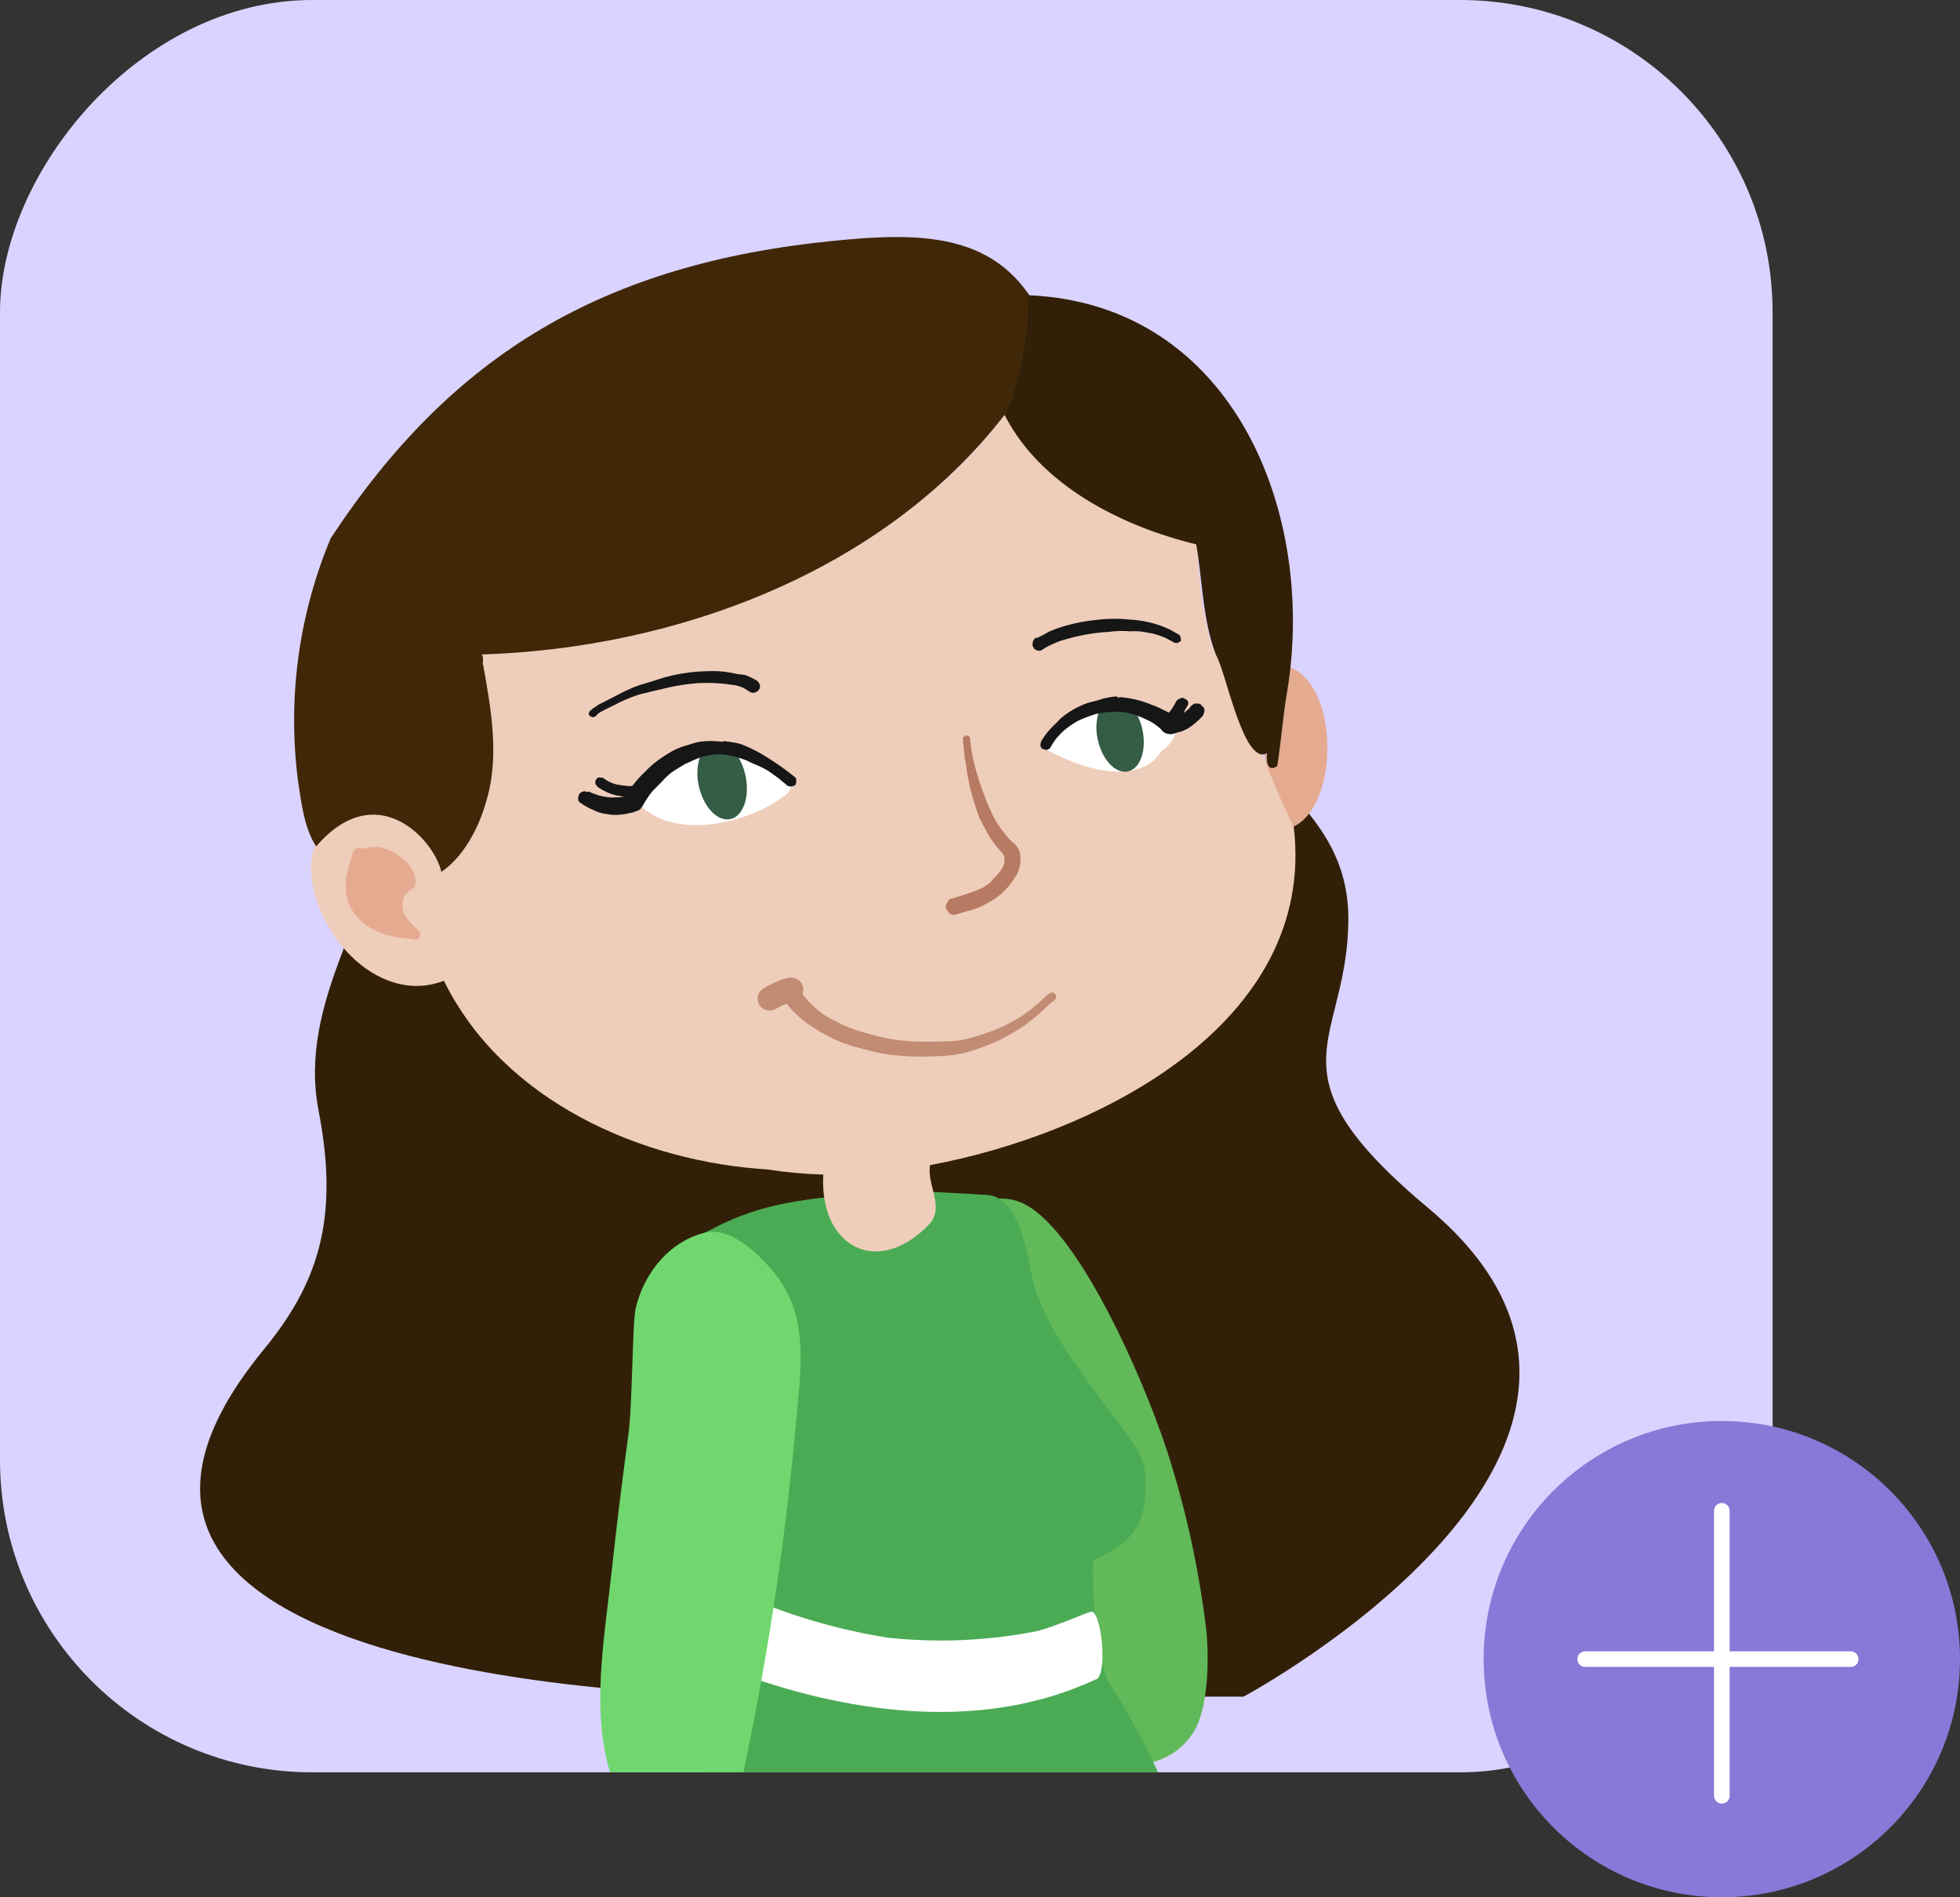
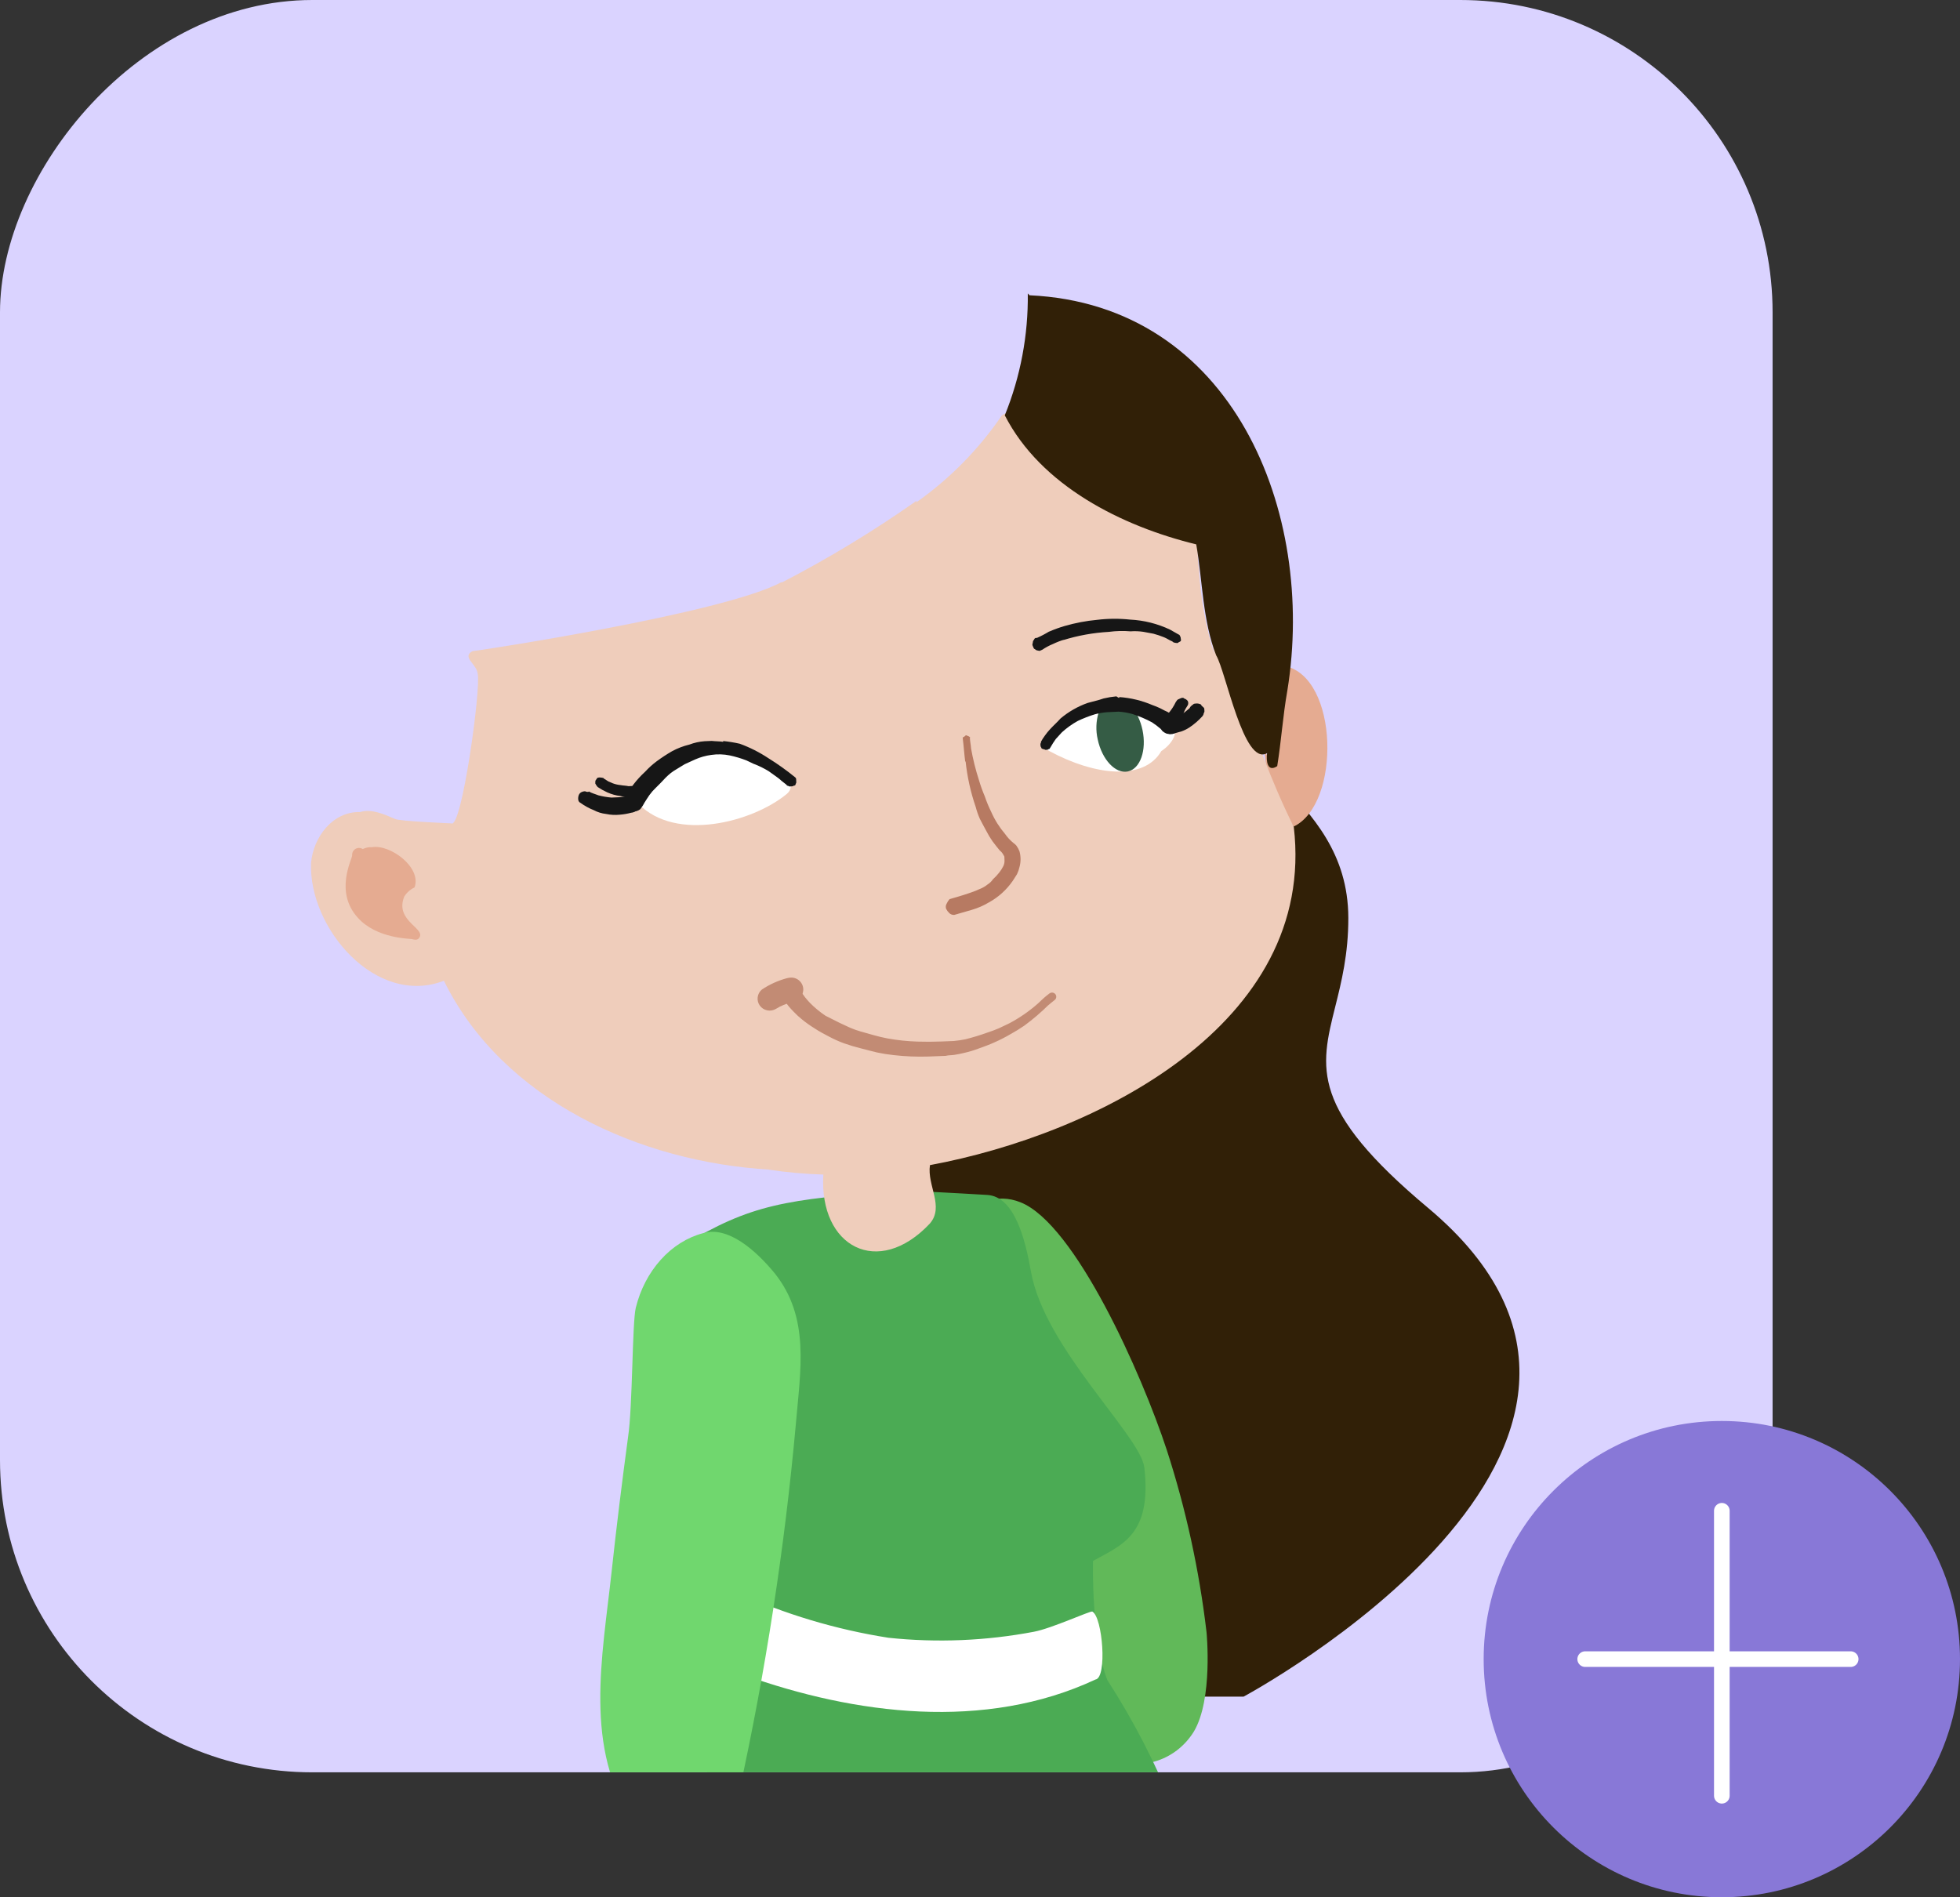
<svg xmlns="http://www.w3.org/2000/svg" width="251" height="243" viewBox="0 0 251 243" fill="none">
  <rect x="0" y="0" width="251" height="243" fill="#333333" stroke="none" />
  <g clip-path="url(#clip0_802_1701)">
    <rect width="227" height="227" rx="40" transform="matrix(-1 0 0 1 227 0)" fill="#DAD3FF" />
    <path d="M182.879 154.707C219.238 185.147 159.255 217.305 159.255 217.305H143.583C134.264 206.309 116.773 155.549 112.831 142.044C115.102 142.437 118.966 140.441 122.618 138.556C125.362 137.138 127.986 135.783 129.723 135.551C142.685 133.529 151.167 109.847 149.647 100.12L157.666 90.096C158.11 93.914 160.888 96.856 163.935 100.083C168.046 104.436 172.647 109.308 172.668 117.549C172.679 122.196 171.785 125.771 170.997 128.921C169.027 136.794 167.72 142.016 182.879 154.707Z" fill="#312007" />
-     <path d="M74.401 116.93C74.401 116.93 108.978 144.295 115.042 148.623L115.475 156.415L98.728 217.305C98.728 217.305 -3.357 218.092 33.741 172.897C40.545 164.608 43.55 156.415 40.8 142.265C38.034 128.039 48.476 116.304 48.307 105.922L74.401 116.93Z" fill="#312007" />
    <path d="M165.356 322.332C169.195 319.574 167.693 286.201 165.258 266.827C163.625 254.258 159.155 242.223 152.185 231.632C149.631 227.293 147.164 229.678 139.033 230.806C132.58 233.474 126.608 237.178 121.352 241.772C117.664 245.339 114.683 249.57 112.564 254.242C110.918 258.99 117.271 276.537 119.232 281.276C124.519 297.848 136.642 308.337 144.631 323.561C150.561 332.146 158.944 329.179 165.356 322.332Z" fill="#201F20" />
    <path d="M119.125 163.963C119.53 172.731 130.244 193.544 131.652 197.614L131.561 197.557C135.1 206.083 137.677 215.289 141.31 223.74C141.416 224.12 141.549 224.492 141.706 224.851C143.524 225.928 145.718 226.207 147.813 225.63C149.907 225.052 151.733 223.663 152.896 221.764C155.359 217.611 154.51 209.049 154.51 209.049C153.572 201.079 151.866 193.259 149.416 185.702C146.239 176.039 137.709 156.787 130.692 153.993C124.54 151.506 119.336 159.322 119.125 163.963Z" fill="#61B959" />
    <path d="M87.466 159.501C96.104 154.266 100.603 153.577 114.976 152.566C116.629 152.452 122.572 152.829 126.412 153.046C129.903 153.242 131.283 158.64 132.031 162.889C133.755 172.663 146.083 183.907 146.548 187.977C147.521 196.617 143.652 197.876 139.976 199.921C139.951 200.39 139.785 209.901 141.799 215.17C145.172 220.399 148.03 225.941 150.334 231.721C151.409 233.634 149.193 237.505 149.193 237.505C147.26 242.134 137.473 253.722 125.54 257.689C115.962 260.846 104.042 257.205 100.189 254.969C91.907 251.289 84.822 242.276 87.271 232.911C87.886 230.615 89.586 228.464 91.858 225.045C95.507 218.965 94.656 207.582 94.347 207.542C92.904 198.008 87.466 186.643 85.833 181.925C84.016 179.179 78.826 167.542 87.466 159.501Z" fill="#4BAB54" />
    <path d="M94.287 203.925C100.49 206.744 107.047 208.709 113.779 209.765C119.99 210.42 126.264 210.161 132.4 208.996V208.996C134.673 208.572 139.564 206.318 139.881 206.408C141.207 207.102 141.807 214.911 140.292 215.11C126.143 221.73 109.505 219.619 95.254 214.522C94.944 214.393 94.682 214.168 94.506 213.88C94.331 213.593 94.251 213.257 94.278 212.922C94.307 210.719 94.006 208.525 93.385 206.411C93.251 204.719 92.653 203.481 94.287 203.925Z" fill="white" />
    <path d="M81.989 332.222C77.869 329.888 76.046 325.504 76.256 318.251C76.478 304.029 75.433 294.857 75.776 275.186C76.247 248.609 82.497 241.238 84.242 237.441C86.332 232.857 89.136 234.798 95.992 236.274C101.845 238.702 107.379 241.837 112.47 245.609C116.508 248.777 119.908 252.682 122.491 257.116C124.608 261.67 120.111 279.775 118.639 284.689C115.097 301.707 106.005 312.509 99.609 328.504C94.511 337.601 89.079 338.389 81.989 332.222Z" fill="#3F3D3F" />
    <path d="M161.925 95.993C162.151 96.506 162.369 97.03 162.614 97.538C163.568 93.944 163.632 89.984 164.932 86.477C164.025 86.769 163.348 85.468 164.484 85.288C171.491 86.673 171.722 103.007 165.656 105.871C163.533 102.609 162.063 99.714 161.925 95.993Z" fill="#E5AB91" />
    <path d="M39.833 110.539C40.111 107.268 42.569 103.913 46.129 104.006C47.573 103.554 49.211 104.296 50.59 104.89C51.043 105.179 57.784 105.457 57.784 105.457C59.118 106.307 61.608 88.175 61.175 86.309C61.054 85.027 59.097 84.182 60.5 83.402C60.72 83.425 92.778 78.578 100.136 74.529L100.067 74.636C106.065 71.538 111.844 68.035 117.364 64.149L117.371 64.321C121.654 61.297 125.358 57.529 128.307 53.195C128.616 52.974 129.043 52.777 129.392 52.966L129.292 52.702C133.787 60.989 142.834 66.186 151.829 68.419C151.897 68.312 152.101 68.308 152.181 68.209C152.499 68.317 152.828 68.392 153.162 68.431C153.184 68.367 153.221 68.309 153.27 68.262C153.319 68.215 153.379 68.179 153.444 68.159C153.509 68.139 153.578 68.134 153.645 68.145C153.712 68.156 153.776 68.182 153.831 68.222C156.644 81.062 159.833 94.126 165.684 105.906C168.653 131.233 140.236 145.312 119.091 149.229C118.698 151.841 120.974 154.547 119.064 156.728C112.463 163.737 104.874 159.721 105.437 150.438C103.082 150.369 100.733 150.157 98.403 149.805L98.587 149.805C82.009 148.849 64.392 140.937 56.847 125.616C48.158 128.968 39.525 118.896 39.833 110.539ZM153.554 73.067C153.767 76.733 154.429 80.359 155.525 83.865C154.531 79.272 153.822 74.622 153.404 69.942C153.346 70.986 153.397 72.033 153.554 73.067V73.067Z" fill="#EFCDBB" />
    <path d="M149.945 92.633C145.742 89.469 138.398 89.239 134.711 94.561C134.091 95.454 133.433 95.704 134.363 96.188C140.22 99.352 146.492 100.042 148.727 96.188C150.036 95.369 151.22 93.6 149.945 92.633Z" fill="white" />
    <path d="M100.746 101.698C96.3 105.346 86.545 107.837 81.798 102.984C81 102.17 82.721 100.328 83.728 99.736C90.054 95.891 96.046 94.742 98.989 98.308C100.563 98.966 102.094 100.583 100.746 101.698Z" fill="white" />
    <path d="M45.099 109.559C45.083 109.395 45.115 109.23 45.19 109.083C45.264 108.936 45.379 108.813 45.521 108.728C45.662 108.643 45.825 108.6 45.99 108.604C46.155 108.608 46.316 108.658 46.453 108.749C46.817 108.567 47.222 108.485 47.628 108.51C49.982 108.102 54.036 111.121 53.085 113.661C52.543 113.916 52.086 114.323 51.769 114.831C50.46 118.064 54.862 118.962 53.58 120.237C53.337 120.434 53.01 120.342 52.75 120.277C52.49 120.212 48.22 120.236 45.81 117.528C42.815 114.214 45.074 110.096 45.099 109.559Z" fill="#E5AB91" />
-     <path d="M99.091 74.383L99.273 74.281L99.091 74.383Z" fill="#EFCDBB" />
    <path d="M75.406 101.369C75.751 101.589 76.247 101.704 76.63 101.865C77.174 102.007 77.729 102.103 78.29 102.152L79.374 102.107C79.807 102.071 80.234 101.99 80.65 101.866C80.808 101.839 80.969 101.86 81.114 101.927C81.293 102.04 81.398 102.007 81.459 102.147C81.581 102.222 81.681 102.326 81.751 102.449C81.822 102.573 81.86 102.713 81.862 102.855C81.885 103.016 81.857 103.179 81.781 103.323C81.751 103.454 81.699 103.579 81.628 103.694C81.526 103.811 81.402 103.908 81.263 103.977C81.124 104.047 80.972 104.088 80.817 104.098C80.343 104.225 79.858 104.309 79.369 104.346C78.784 104.406 78.194 104.375 77.619 104.253C77.066 104.192 76.529 104.026 76.038 103.764C75.439 103.528 74.872 103.217 74.35 102.839C74.263 102.801 74.189 102.739 74.135 102.66C74.082 102.582 74.051 102.49 74.047 102.395C74.027 102.206 74.051 102.015 74.118 101.837C74.182 101.672 74.305 101.535 74.463 101.455C74.605 101.384 74.761 101.346 74.919 101.343C75.059 101.416 75.219 101.442 75.375 101.416" fill="#161616" />
    <path d="M153.837 90.343L154.133 90.615C154.24 90.683 154.232 90.879 154.234 90.981C154.247 91.041 154.247 91.104 154.234 91.165C154.221 91.226 154.195 91.284 154.159 91.334C154.142 91.475 154.087 91.607 153.999 91.718C153.501 92.271 152.936 92.76 152.316 93.173C152.008 93.375 151.677 93.54 151.331 93.667L150.166 93.996L149.802 94.015C149.662 93.998 149.529 93.942 149.419 93.854L149.131 93.57C149.053 93.469 149.015 93.343 149.022 93.216L149.01 92.841C149.023 92.704 149.076 92.575 149.163 92.469C149.37 92.285 149.617 92.15 149.884 92.075L150.158 92.066C150.508 91.977 150.843 91.834 151.148 91.642C151.557 91.356 151.95 91.047 152.325 90.718L152.461 90.504C152.567 90.392 152.686 90.294 152.816 90.21C152.884 90.103 153.092 90.119 153.272 90.1C153.467 90.101 153.659 90.154 153.828 90.253L153.837 90.343Z" fill="#161616" />
    <path d="M151.594 89.448C151.79 89.498 151.966 89.609 152.094 89.766C152.14 89.85 152.166 89.943 152.169 90.038C152.172 90.133 152.153 90.228 152.113 90.314C151.938 90.588 151.718 90.933 151.615 91.252C151.512 91.571 151.326 91.704 151.19 91.919C150.837 92.327 150.457 92.711 150.053 93.069C149.985 93.176 149.871 93.171 149.791 93.27L149.517 93.28C149.467 93.291 149.414 93.289 149.365 93.275C149.315 93.261 149.27 93.235 149.233 93.199C149.126 93.131 149.066 93.093 148.959 93.025C148.852 92.957 148.858 92.843 148.766 92.751L148.756 92.477C148.794 92.417 148.862 92.31 148.829 92.205C148.795 92.1 148.943 92.027 149.011 91.92C149.269 91.72 149.507 91.496 149.722 91.251C150.056 90.847 150.339 90.403 150.565 89.93L150.527 89.99L150.565 89.93C150.672 89.764 150.786 89.585 150.922 89.555C151.059 89.525 151.092 89.446 151.194 89.444C151.26 89.4 151.336 89.375 151.415 89.372C151.494 89.369 151.572 89.388 151.64 89.427" fill="#161616" />
    <path d="M77.343 99.725C77.522 99.839 77.736 99.975 77.903 100.081L78.468 100.324C78.797 100.448 79.141 100.526 79.491 100.558C79.865 100.629 80.127 100.612 80.493 100.695C80.922 100.658 81.353 100.669 81.779 100.727C81.829 100.717 81.881 100.719 81.931 100.733C81.98 100.747 82.025 100.773 82.063 100.808C82.109 100.802 82.156 100.812 82.195 100.837C82.234 100.862 82.263 100.9 82.277 100.944C82.306 100.966 82.33 100.993 82.348 101.024C82.365 101.056 82.376 101.09 82.379 101.126L82.388 101.4C82.384 101.492 82.356 101.581 82.307 101.658C82.258 101.735 82.189 101.798 82.107 101.84C81.981 101.956 81.823 102.03 81.653 102.053L80.557 102.091C80.185 102.096 79.813 102.051 79.453 101.957C78.873 101.887 78.307 101.73 77.775 101.49C77.344 101.294 76.931 101.065 76.538 100.802C76.418 100.668 76.316 100.519 76.235 100.358C76.235 100.174 76.216 99.994 76.308 99.902C76.4 99.81 76.422 99.724 76.453 99.676C76.483 99.629 76.627 99.587 76.717 99.577C76.901 99.574 77.084 99.596 77.263 99.64" fill="#161616" />
-     <path d="M95.61 86.528C96.081 86.714 96.535 86.939 96.968 87.202C97.133 87.346 97.253 87.536 97.311 87.748C97.334 87.856 97.333 87.967 97.309 88.075C97.284 88.182 97.238 88.283 97.172 88.371C97.029 88.539 96.838 88.659 96.626 88.715C96.517 88.74 96.404 88.741 96.294 88.719C96.185 88.696 96.082 88.65 95.992 88.585L95.254 88.13C94.784 87.907 94.28 87.765 93.764 87.709C92.322 87.492 90.862 87.419 89.405 87.491C88.132 87.591 86.867 87.778 85.619 88.049C84.425 88.352 83.142 88.621 81.948 88.923C81.069 89.202 80.211 89.541 79.38 89.94C78.527 90.409 77.611 90.764 76.776 91.274C76.581 91.407 76.405 91.567 76.254 91.749C76.197 91.793 76.132 91.825 76.062 91.842C75.992 91.86 75.92 91.862 75.849 91.849C75.802 91.797 75.582 91.787 75.517 91.674C75.453 91.561 75.346 91.486 75.402 91.378C75.457 91.271 75.455 91.101 75.568 91.037C75.845 90.79 76.146 90.573 76.469 90.39C76.751 90.134 77.104 90.061 77.434 89.857L79.33 88.878C79.966 88.549 80.498 88.294 81.11 88.044C81.722 87.793 82.431 87.587 83.141 87.382L85.05 86.773C86.425 86.393 87.833 86.142 89.255 86.025C89.917 85.976 90.668 85.962 91.438 85.949C92.332 85.963 93.221 86.069 94.093 86.266L94.449 86.343C94.875 86.361 95.297 86.424 95.71 86.533L95.61 86.528ZM95.125 88.303L95.304 88.332L95.125 88.303Z" fill="#161616" />
    <path d="M134.358 80.896C135.005 80.614 135.669 80.374 136.346 80.176C137.704 79.783 139.095 79.519 140.503 79.388C141.907 79.218 143.326 79.209 144.733 79.36C146.502 79.447 148.237 79.884 149.838 80.644L150.929 81.264C151.054 81.288 151.091 81.395 151.162 81.552C151.234 81.709 151.194 81.845 151.236 81.925C151.279 82.005 151.19 82.175 151.054 82.207C150.919 82.239 150.846 82.397 150.724 82.36C150.572 82.355 150.422 82.327 150.279 82.277L150.117 82.147C149.755 82.007 149.428 81.759 149.066 81.62C148.625 81.441 148.173 81.29 147.714 81.166C147.256 81.081 146.867 81.008 146.409 80.922C145.87 80.842 145.325 80.822 144.782 80.862C143.853 80.784 142.919 80.807 141.996 80.93C140.006 81.042 138.038 81.397 136.136 81.989L136.307 81.921C135.807 82.065 135.319 82.253 134.851 82.481C134.369 82.677 133.909 82.923 133.478 83.216L133.134 83.367C133.064 83.354 132.939 83.33 132.814 83.307C132.703 83.286 132.602 83.227 132.53 83.139C132.405 83.115 132.367 83.008 132.299 82.837C132.23 82.666 132.185 82.601 132.222 82.478C132.26 82.356 132.261 82.27 132.285 82.145C132.308 82.02 132.415 81.983 132.453 81.861C132.49 81.739 132.661 81.67 132.783 81.707C133.333 81.465 133.865 81.185 134.377 80.871V80.871" fill="#161616" />
    <path d="M124.028 94.291L124.135 94.36L124.242 94.428L124.204 94.488C124.214 94.946 124.333 95.389 124.354 95.855C124.599 97.236 124.939 98.599 125.37 99.934C125.577 100.636 125.825 101.325 126.113 101.998C126.341 102.674 126.613 103.334 126.929 103.974C127.161 104.499 127.43 105.007 127.736 105.493C128.03 105.958 128.358 106.401 128.715 106.82C129.014 107.249 129.371 107.634 129.777 107.965C129.92 108.062 130.048 108.178 130.16 108.309C130.322 108.531 130.455 108.774 130.555 109.03C130.738 109.688 130.74 110.383 130.56 111.042C130.489 111.364 130.38 111.677 130.235 111.973L129.703 112.806C128.909 113.965 127.852 114.92 126.617 115.593C125.942 115.996 125.217 116.31 124.462 116.53L122.203 117.182C122.084 117.19 121.964 117.172 121.852 117.13C121.741 117.088 121.639 117.022 121.555 116.937C121.393 116.783 121.259 116.601 121.16 116.401C121.123 116.295 121.109 116.182 121.12 116.07C121.13 115.959 121.165 115.851 121.222 115.754C121.32 115.538 121.448 115.338 121.601 115.159C122.786 114.825 123.86 114.506 124.945 114.092C125.217 113.981 125.399 113.88 125.664 113.78C125.951 113.651 126.22 113.485 126.465 113.286C126.744 113.114 126.982 112.884 127.164 112.61C127.453 112.351 127.719 112.067 127.958 111.76C128.165 111.503 128.343 111.224 128.489 110.927C128.587 110.722 128.639 110.498 128.64 110.271L128.624 109.825C128.627 109.773 128.62 109.72 128.602 109.672C128.584 109.623 128.556 109.578 128.52 109.541C128.408 109.298 128.238 109.086 128.025 108.924C127.744 108.578 127.451 108.223 127.1 107.749C126.799 107.317 126.528 106.864 126.289 106.395C125.988 105.869 125.775 105.415 125.482 104.877C125.263 104.383 125.085 103.872 124.949 103.349C124.299 101.455 123.864 99.493 123.655 97.502L123.609 97.573C123.479 96.57 123.419 95.561 123.289 94.557C123.327 94.498 123.282 94.385 123.395 94.391C123.509 94.396 123.66 94.107 123.759 94.187L124.028 94.291ZM128.708 110.297L128.67 110.356L128.708 110.297Z" fill="#B77A62" />
    <path d="M131.837 37.819C157.878 39.014 168.568 65.579 164.858 88.457C164.285 91.691 164.081 94.925 163.562 98.126C162.279 98.983 162.133 97.4 162.263 96.461C159.281 98.194 156.991 86.005 155.746 83.939C154.002 79.48 154.007 74.378 153.192 69.723C143.666 67.403 133.291 62.214 128.675 53.196C130.683 48.238 131.685 42.93 131.621 37.581L131.837 37.819Z" fill="#312007" />
-     <path d="M42.346 68.954C57.881 45.292 77.324 33.748 106.897 30.831C116.875 29.846 126.131 29.697 131.664 37.592C131.728 42.94 130.727 48.248 128.719 53.207L128.635 53.154C113.059 73.257 86.595 83.042 61.688 83.824C62.054 84.275 61.674 84.87 61.902 85.3C62.911 90.965 63.99 96.992 62.253 102.681C61.399 105.803 59.419 109.747 56.519 111.665C55.563 107.44 48.152 99.47 40.486 108.412C38.953 106.062 38.606 102.878 38.173 100.091C36.793 89.526 38.233 78.784 42.346 68.954Z" fill="#402708" />
-     <path d="M102.315 126.65L103.09 127.723C103.279 127.965 103.493 128.205 103.706 128.434C104.317 129.055 104.991 129.613 105.716 130.099C106.392 130.487 107.089 130.828 107.788 131.203C108.575 131.571 109.39 131.876 110.225 132.116L111.852 132.574C112.447 132.74 113.065 132.894 113.645 133.001C114.915 133.231 116.2 133.367 117.491 133.407C118.5 133.439 119.508 133.435 120.527 133.395C121.055 133.374 121.606 133.352 122.145 133.331C122.651 133.285 123.153 133.21 123.649 133.106C124.6 132.867 125.538 132.58 126.46 132.248C126.946 132.086 127.443 131.913 127.915 131.704L129.27 131.058C130.605 130.348 131.848 129.483 132.974 128.481C133.217 128.258 133.46 128.011 133.715 127.787C133.97 127.564 134.168 127.414 134.413 127.226C134.471 127.186 134.537 127.157 134.607 127.141C134.676 127.126 134.748 127.124 134.818 127.137C134.888 127.149 134.955 127.174 135.016 127.212C135.076 127.25 135.128 127.299 135.169 127.356C135.209 127.414 135.238 127.479 135.254 127.548C135.269 127.616 135.271 127.687 135.259 127.757C135.246 127.826 135.22 127.892 135.182 127.952C135.144 128.011 135.094 128.062 135.036 128.103C134.756 128.316 134.489 128.54 134.222 128.775L134.326 128.665C133.345 129.639 132.293 130.541 131.179 131.362C130.608 131.755 130.017 132.118 129.409 132.452C128.744 132.843 128.057 133.195 127.35 133.506C126.702 133.804 126.027 134.044 125.364 134.284C124.727 134.526 124.072 134.722 123.406 134.871C123.026 134.957 122.633 135.044 122.215 135.108C121.798 135.171 121.472 135.137 121.104 135.234C120.373 135.263 119.63 135.292 118.899 135.321C117.413 135.368 115.926 135.308 114.45 135.14C113.728 135.062 113.01 134.947 112.3 134.798C111.645 134.646 110.99 134.458 110.323 134.294C109.563 134.109 108.813 133.885 108.076 133.624C107.447 133.393 106.835 133.119 106.243 132.806C105.581 132.465 104.932 132.122 104.291 131.697C103.74 131.356 103.212 130.981 102.71 130.573C102.326 130.264 101.964 129.93 101.626 129.572C101.396 129.342 101.178 129.102 100.973 128.85C100.761 128.594 100.566 128.324 100.389 128.043C100.211 127.788 100.14 127.474 100.193 127.168C100.246 126.862 100.418 126.589 100.673 126.407C100.86 126.272 101.082 126.193 101.312 126.18C101.51 126.173 101.706 126.215 101.883 126.301C102.06 126.387 102.213 126.515 102.328 126.674L102.315 126.65Z" fill="#C28B74" />
+     <path d="M102.315 126.65L103.09 127.723C103.279 127.965 103.493 128.205 103.706 128.434C104.317 129.055 104.991 129.613 105.716 130.099C108.575 131.571 109.39 131.876 110.225 132.116L111.852 132.574C112.447 132.74 113.065 132.894 113.645 133.001C114.915 133.231 116.2 133.367 117.491 133.407C118.5 133.439 119.508 133.435 120.527 133.395C121.055 133.374 121.606 133.352 122.145 133.331C122.651 133.285 123.153 133.21 123.649 133.106C124.6 132.867 125.538 132.58 126.46 132.248C126.946 132.086 127.443 131.913 127.915 131.704L129.27 131.058C130.605 130.348 131.848 129.483 132.974 128.481C133.217 128.258 133.46 128.011 133.715 127.787C133.97 127.564 134.168 127.414 134.413 127.226C134.471 127.186 134.537 127.157 134.607 127.141C134.676 127.126 134.748 127.124 134.818 127.137C134.888 127.149 134.955 127.174 135.016 127.212C135.076 127.25 135.128 127.299 135.169 127.356C135.209 127.414 135.238 127.479 135.254 127.548C135.269 127.616 135.271 127.687 135.259 127.757C135.246 127.826 135.22 127.892 135.182 127.952C135.144 128.011 135.094 128.062 135.036 128.103C134.756 128.316 134.489 128.54 134.222 128.775L134.326 128.665C133.345 129.639 132.293 130.541 131.179 131.362C130.608 131.755 130.017 132.118 129.409 132.452C128.744 132.843 128.057 133.195 127.35 133.506C126.702 133.804 126.027 134.044 125.364 134.284C124.727 134.526 124.072 134.722 123.406 134.871C123.026 134.957 122.633 135.044 122.215 135.108C121.798 135.171 121.472 135.137 121.104 135.234C120.373 135.263 119.63 135.292 118.899 135.321C117.413 135.368 115.926 135.308 114.45 135.14C113.728 135.062 113.01 134.947 112.3 134.798C111.645 134.646 110.99 134.458 110.323 134.294C109.563 134.109 108.813 133.885 108.076 133.624C107.447 133.393 106.835 133.119 106.243 132.806C105.581 132.465 104.932 132.122 104.291 131.697C103.74 131.356 103.212 130.981 102.71 130.573C102.326 130.264 101.964 129.93 101.626 129.572C101.396 129.342 101.178 129.102 100.973 128.85C100.761 128.594 100.566 128.324 100.389 128.043C100.211 127.788 100.14 127.474 100.193 127.168C100.246 126.862 100.418 126.589 100.673 126.407C100.86 126.272 101.082 126.193 101.312 126.18C101.51 126.173 101.706 126.215 101.883 126.301C102.06 126.387 102.213 126.515 102.328 126.674L102.315 126.65Z" fill="#C28B74" />
    <path d="M101.95 125.337C102.141 125.421 102.312 125.543 102.454 125.694C102.597 125.845 102.706 126.023 102.777 126.217C102.918 126.602 102.898 127.026 102.724 127.397C102.55 127.768 102.235 128.056 101.847 128.199C101.167 128.383 100.506 128.627 99.871 128.929L99.355 129.223C99.021 129.419 98.625 129.484 98.245 129.405C97.865 129.327 97.529 129.11 97.304 128.798C97.079 128.486 96.98 128.101 97.029 127.72C97.077 127.34 97.268 126.991 97.564 126.743C98.542 126.089 99.622 125.598 100.76 125.289C100.928 125.245 101.1 125.219 101.273 125.209C101.506 125.2 101.738 125.244 101.95 125.337Z" fill="#C28B74" />
    <path d="M78.323 201.318C78.942 195.554 79.658 189.805 80.428 184.08C81.024 180.158 80.952 169.447 81.419 167.503C81.99 165.17 83.097 163.039 84.616 161.351C86.135 159.662 88.004 158.485 90.012 157.951C93.218 156.963 96.816 160.165 99.226 163.103C103.747 168.781 102.505 175.45 101.912 182.454C100.478 198.313 98.043 214.084 94.628 229.637C93.231 236.197 84.973 238.944 81.203 233.396C74.694 224.065 77.138 212.211 78.323 201.318Z" fill="#70D76E" />
-     <path d="M86.968 96.586C88.403 95.932 89.9 95.423 91.436 95.065C93.091 94.715 94.898 96.636 95.474 99.355C96.049 102.074 95.174 104.562 93.519 104.911C91.865 105.261 90.057 103.34 89.482 100.621C89.208 99.432 89.25 98.192 89.604 97.025C88.41 97.318 87.254 97.752 86.161 98.317C85.106 98.88 84.759 97.619 86.968 96.586Z" fill="#355C45" />
    <path d="M138.453 90.779C139.722 90.2 141.041 89.74 142.395 89.403C142.412 89.398 142.427 89.387 142.444 89.383C142.457 89.38 142.469 89.384 142.482 89.382C142.628 89.346 142.729 89.323 142.729 89.323L142.753 89.37C144.247 89.313 145.793 91.055 146.308 93.489C146.859 96.091 146.022 98.472 144.438 98.806C142.855 99.141 141.125 97.303 140.574 94.701C140.313 93.567 140.352 92.386 140.688 91.272C139.646 91.55 138.638 91.94 137.68 92.435C136.671 92.974 136.339 91.767 138.453 90.779Z" fill="#355C45" />
    <path d="M92.612 94.91C93.326 94.983 94.035 95.099 94.735 95.258C96.024 95.728 97.253 96.349 98.397 97.107C99.6 97.854 100.752 98.678 101.848 99.574C101.885 99.609 101.914 99.651 101.933 99.698C101.953 99.745 101.961 99.795 101.959 99.846L101.969 100.12C101.978 100.17 101.975 100.222 101.961 100.271C101.947 100.32 101.922 100.365 101.889 100.403C101.895 100.449 101.884 100.496 101.859 100.535C101.834 100.574 101.796 100.603 101.752 100.617C101.68 100.572 101.577 100.707 101.476 100.709L101.213 100.726C101.163 100.736 101.111 100.734 101.062 100.72C101.013 100.706 100.967 100.681 100.93 100.646C100.883 100.652 100.837 100.641 100.798 100.616C100.758 100.591 100.729 100.553 100.715 100.509L99.947 99.902L100.054 99.971C99.571 99.546 99.016 99.209 98.439 98.774C97.844 98.41 97.217 98.1 96.567 97.849L96.626 97.886L95.597 97.398C94.903 97.128 94.189 96.913 93.461 96.757C92.675 96.594 91.867 96.572 91.073 96.691C90.369 96.787 89.682 96.98 89.032 97.265L87.685 97.88C87.236 98.163 86.709 98.463 86.253 98.758C85.796 99.053 85.289 99.534 84.937 99.928C84.584 100.323 83.973 100.888 83.536 101.362C83.281 101.66 83.05 101.978 82.846 102.312C82.74 102.479 82.671 102.586 82.565 102.752C82.407 103.064 82.219 103.358 82.003 103.633C81.748 103.839 81.428 103.949 81.1 103.945C80.925 103.947 80.752 103.912 80.592 103.841C80.431 103.771 80.288 103.667 80.171 103.537C79.975 103.312 79.862 103.027 79.849 102.729C79.842 102.433 79.928 102.142 80.095 101.898L81.12 100.476C81.568 99.89 82.067 99.346 82.611 98.848C83.067 98.351 83.57 97.897 84.111 97.494C84.739 97.031 85.392 96.603 86.068 96.213C86.767 95.837 87.512 95.552 88.284 95.366C88.909 95.128 89.566 94.982 90.234 94.935L91.146 94.897C91.692 94.96 92.158 94.939 92.614 95.012L92.612 94.91Z" fill="#161616" />
    <path d="M143.341 89.28C144.801 89.383 146.233 89.73 147.578 90.306C148.095 90.487 148.597 90.711 149.077 90.976C149.641 91.212 150.161 91.543 150.613 91.955C150.87 92.158 151.049 92.444 151.119 92.763C151.142 92.919 151.116 93.078 151.046 93.219C150.94 93.386 150.973 93.491 150.803 93.6C150.633 93.709 150.541 93.801 150.449 93.893C150.31 93.973 150.152 94.011 149.992 94.004C149.775 94.031 149.554 94.01 149.345 93.943C149.166 93.866 149.002 93.76 148.856 93.631L148.655 93.369C148.299 93.059 147.921 92.773 147.525 92.515C146.721 92.082 145.878 91.724 145.007 91.446C144.435 91.286 143.847 91.186 143.254 91.149L141.786 91.218C141.266 91.259 140.752 91.345 140.247 91.476C139.486 91.708 138.743 91.996 138.024 92.336C137.29 92.743 136.606 93.234 135.985 93.798L135.203 94.656C134.962 94.993 134.739 95.343 134.535 95.703L134.39 95.929C134.331 95.891 134.216 96.019 134.126 96.028L133.852 96.038C133.78 95.993 133.673 95.924 133.568 95.958L133.354 95.821C133.392 95.761 133.252 95.639 133.254 95.557L133.233 95.275C133.233 95.275 133.339 95.109 133.313 94.992C133.456 94.726 133.619 94.472 133.799 94.23C134.012 93.928 134.246 93.64 134.499 93.37C134.936 92.895 135.382 92.511 135.808 92.028C136.839 91.157 138.02 90.48 139.293 90.031C140.014 89.821 140.662 89.698 141.335 89.457C141.87 89.329 142.414 89.239 142.963 89.189L143.308 89.41" fill="#161616" />
  </g>
  <circle cx="220.5" cy="212.5" r="30.5" fill="#8878D7" />
  <path d="M220.5 193.5V230M203 212.5H237" stroke="white" stroke-width="2" stroke-linecap="round" />
  <defs>
    <clipPath id="clip0_802_1701">
      <rect width="227" height="227" rx="40" transform="matrix(-1 0 0 1 227 0)" fill="white" />
    </clipPath>
  </defs>
</svg>